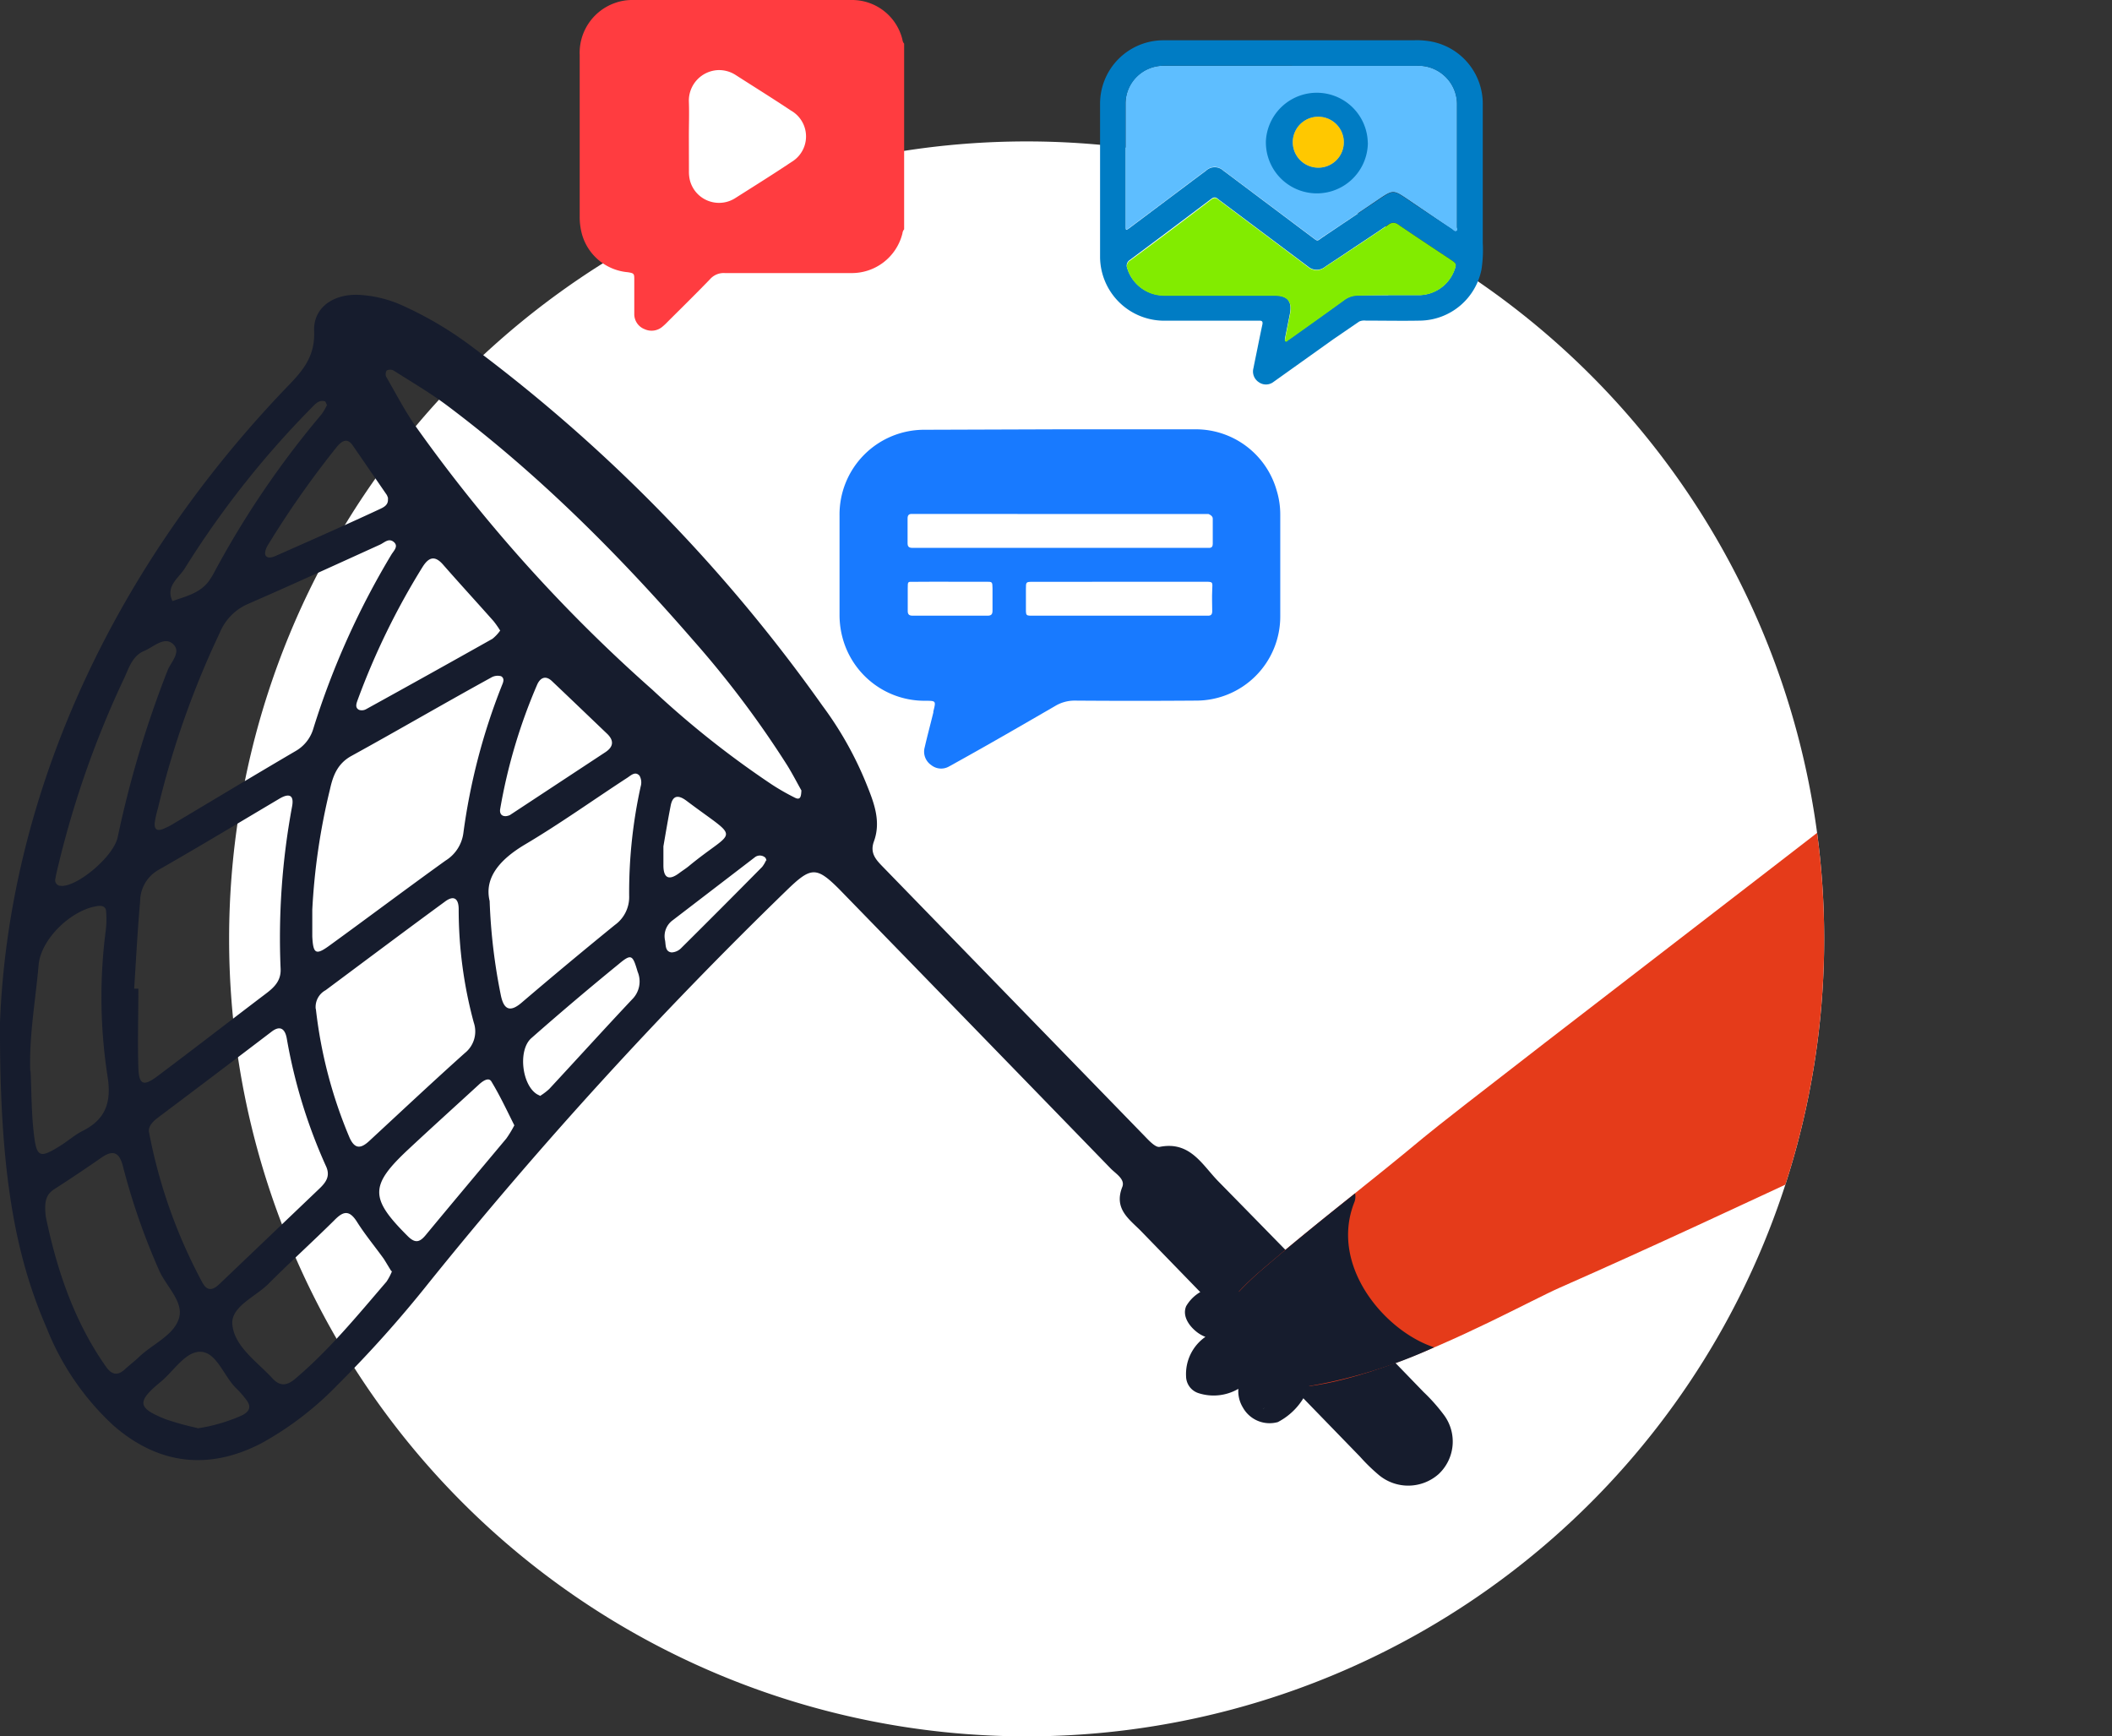
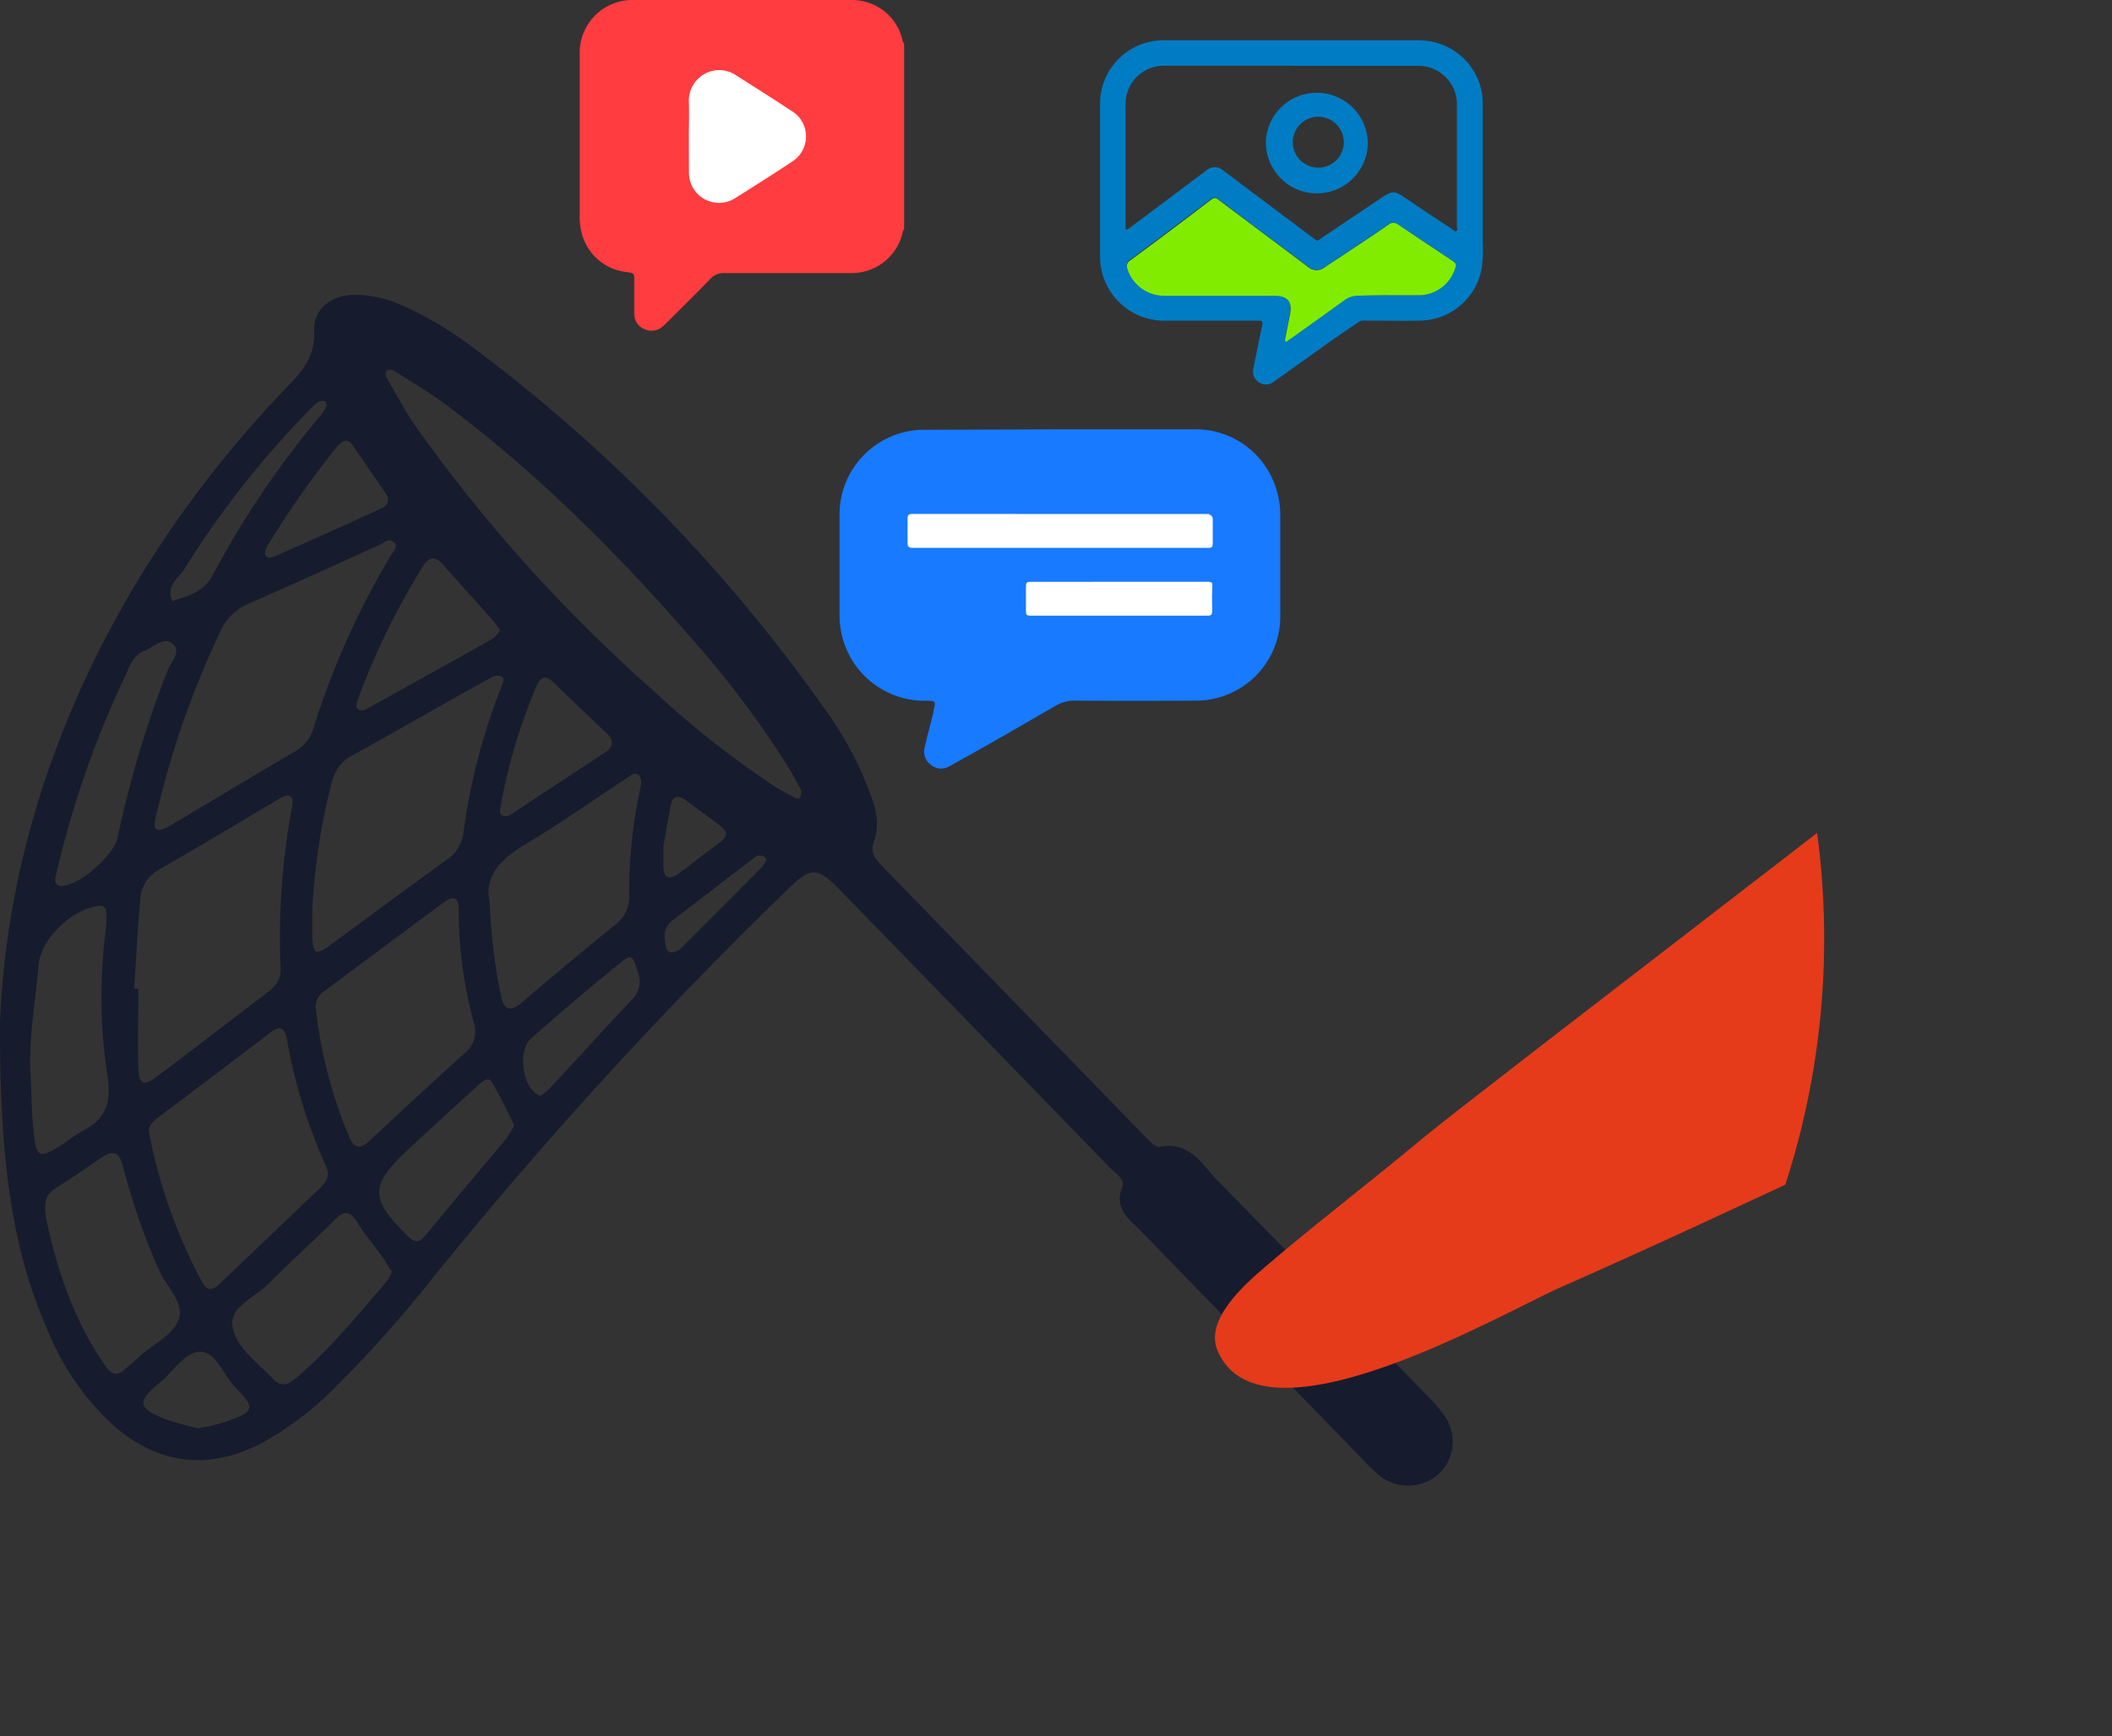
<svg xmlns="http://www.w3.org/2000/svg" viewBox="0 0 276.27 227.14">
  <rect x="0" y="0" width="276.27" height="227.14" fill="#333333" stroke="none" />
  <clipPath id="a">
    <path d="m134.29 18.5a104.32 104.32 0 0 1 104.33 104.32 104.32 104.32 0 0 1 -104.33 104.32 104.32 104.32 0 0 1 0-208.64z" />
  </clipPath>
-   <path d="m134.29 18.5a104.32 104.32 0 0 1 104.33 104.32 104.32 104.32 0 0 1 -104.33 104.32 104.32 104.32 0 0 1 0-208.64z" fill="#fff" />
  <path d="m0 133.78c1.06-27.95 13.29-57.55 36.85-82.43 2.16-2.28 4.4-4.2 4.24-8-.14-3.13 2.54-4.92 5.83-4.78a15.76 15.76 0 0 1 5.8 1.43 47.45 47.45 0 0 1 9 5.34 209.85 209.85 0 0 1 45.88 47 46.14 46.14 0 0 1 5.65 10c1 2.48 2.06 5 1.07 7.72-.59 1.61.35 2.49 1.28 3.45l34.14 35.12c.56.58 1.41 1.5 1.95 1.4 4-.8 5.57 2.36 7.69 4.52q13.47 13.72 26.85 27.56a23.42 23.42 0 0 1 2.66 3 5.83 5.83 0 0 1 -.7 7.72 6 6 0 0 1 -7.79.15 23.91 23.91 0 0 1 -2.5-2.43l-28.54-29.4c-1.56-1.62-3.72-2.94-2.55-5.89.39-1-.84-1.71-1.52-2.4q-17.74-18.28-35.52-36.55c-3-3-3.7-2.92-6.89.18a567.9 567.9 0 0 0 -46.77 51.3 155.39 155.39 0 0 1 -12 13.42 42.08 42.08 0 0 1 -9.88 7.57c-6.92 3.61-13.54 2.82-19.43-2.34a34.72 34.72 0 0 1 -8.7-12.73c-4.17-9.57-6.17-20.56-6.1-39.93zm104.84-30.36c-.56-1-1.17-2.18-1.86-3.3a129.74 129.74 0 0 0 -12.3-16.36c-9.74-11.22-20.2-21.7-32.11-30.65-2.26-1.7-4.72-3.13-7.1-4.65a1 1 0 0 0 -.88 0 .88.88 0 0 0 -.07.83c1.25 2.16 2.4 4.39 3.82 6.43a202.26 202.26 0 0 0 31 34.51 122.15 122.15 0 0 0 15.66 12.42 30.14 30.14 0 0 0 3 1.71c.73.36.79-.22.83-.94zm-87.24 25.91h.5c0 3.48-.11 7 0 10.44.09 2.12.68 2.35 2.4 1.08 4.78-3.58 9.5-7.24 14.26-10.85 1.09-.82 2-1.68 1.95-3.22a93.86 93.86 0 0 1 1.5-21.3c.29-1.56-.47-1.71-1.66-1-5.28 3.13-10.53 6.3-15.86 9.34a4.74 4.74 0 0 0 -2.36 4.1c-.34 3.79-.53 7.6-.78 11.41zm3.58-20.83a10.52 10.52 0 0 0 1.18-.55c5.43-3.23 10.83-6.49 16.27-9.68a5 5 0 0 0 2.37-3 104.58 104.58 0 0 1 10.18-22.69c.3-.51 1-1.12.33-1.68s-1.23.09-1.81.35c-5.7 2.59-11.48 5.24-17.25 7.75a7 7 0 0 0 -3.7 3.77 117 117 0 0 0 -8.1 23 12.77 12.77 0 0 0 -.42 1.93c0 .41 0 1.08.95.8zm-1.65 39.8a68.21 68.21 0 0 0 6.94 19.47c.7 1.3 1.49.93 2.32.12l13-12.41c.9-.86 1.46-1.69.82-3a69.29 69.29 0 0 1 -5.1-16.65c-.21-1.15-.8-1.79-2-.86q-7.35 5.6-14.74 11.15c-.84.62-1.53 1.32-1.22 2.22zm21.32-29.3v2.49 1c.11 2.26.45 2.5 2.17 1.26 5.1-3.7 10.14-7.49 15.26-11.17a5 5 0 0 0 2.33-3.58 81.35 81.35 0 0 1 5-19.22c.17-.44.48-1-.06-1.32a1.68 1.68 0 0 0 -1.31.18c-6.12 3.36-12.15 6.88-18.24 10.23-1.85 1-2.45 2.61-2.84 4.4a84.44 84.44 0 0 0 -2.31 15.73zm.47 13a60.45 60.45 0 0 0 4.4 16.81c.71 1.59 1.53 1.43 2.61.42 4.15-3.84 8.27-7.71 12.48-11.48a3.61 3.61 0 0 0 1.16-4 56.75 56.75 0 0 1 -1.97-14.81c0-1.42-.65-1.86-1.79-1-5.23 3.83-10.41 7.72-15.61 11.59a2.49 2.49 0 0 0 -1.3 2.47zm22.73-14.13a74.84 74.84 0 0 0 1.48 12.4c.38 1.77 1.17 2.19 2.66.93q6.09-5.2 12.24-10.2a4.49 4.49 0 0 0 1.87-3.82 64.37 64.37 0 0 1 1.51-14.31 1.82 1.82 0 0 0 -.15-1.39c-.58-.66-1.17 0-1.66.3-4.45 2.9-8.78 6-13.34 8.7-3.35 2-5.33 4.39-4.61 7.39zm-58.05 41.34c1.3 6.24 3.46 13.34 7.87 19.58.7 1 1.47 1.25 2.44.36.61-.57 1.28-1.07 1.88-1.64 1.79-1.72 4.61-2.85 5.24-5.13.59-2.12-1.7-4.11-2.62-6.21a87.33 87.33 0 0 1 -4.73-13.61c-.44-1.74-1.22-2.23-2.79-1.14q-3.06 2.13-6.2 4.15c-.93.61-1.38 1.4-1.09 3.64zm-2-19.09c.12 2.65.11 5.32.4 7.95.37 3.38.75 3.52 3.49 1.81 1-.62 1.87-1.41 2.9-1.93 2.91-1.46 3.78-3.58 3.32-6.88a67.75 67.75 0 0 1 -.28-19.34 12.08 12.08 0 0 0 .05-2.48c0-.51-.35-.81-1-.74-3.44.4-7.53 4.27-7.83 7.73-.4 4.62-1.25 9.21-1.09 13.88zm47.2 26.18c-.34-.54-.67-1.11-1-1.63-1.16-1.61-2.44-3.15-3.5-4.83s-1.87-1.34-3-.18c-2.83 2.8-5.78 5.47-8.59 8.29-1.72 1.72-5 3-4.71 5.38.3 2.85 3.25 4.82 5.26 7 1 1.09 1.94.92 3 0 4.45-3.78 8.12-8.27 11.9-12.67a7.45 7.45 0 0 0 .73-1.4zm-43.2-50.41c2.14.11 6.84-3.83 7.39-6.35a136.94 136.94 0 0 1 6.55-21.88c.43-1.08 1.93-2.49.56-3.52-1.1-.83-2.44.5-3.62 1-1.52.62-2 2.17-2.6 3.5a126.31 126.31 0 0 0 -8.48 23.85c-.19.8-.41 1.6-.55 2.42a.75.75 0 0 0 .5.95.69.69 0 0 0 .25 0zm59.27 31.3c-1-2-1.9-3.92-3-5.73-.38-.6-1.18 0-1.67.46-3.05 2.8-6.13 5.58-9.16 8.41-5.1 4.76-5.08 6.41-.11 11.37 1 1 1.59.8 2.38-.16 3.49-4.22 7-8.39 10.52-12.6a14.81 14.81 0 0 0 1.06-1.75zm-1.83-64.68a12.33 12.33 0 0 0 -.88-1.26c-2.2-2.48-4.44-4.92-6.63-7.42-1.13-1.28-1.92-.84-2.67.36a95.14 95.14 0 0 0 -8.48 17.39c-.16.45-.37 1 .19 1.28a1.15 1.15 0 0 0 .94-.1q8.27-4.56 16.5-9.19a5.18 5.18 0 0 0 1-1.06zm.79 24.25a1.86 1.86 0 0 0 .46-.13l12.51-8.24c1.07-.71 1.13-1.53.21-2.41-2.41-2.3-4.81-4.61-7.23-6.9-.87-.81-1.56-.35-1.93.52a71.73 71.73 0 0 0 -4.82 16.22c-.09.51.1 1 .8.94zm4.47 36.57a8.17 8.17 0 0 0 1.14-.87c3.62-3.9 7.2-7.85 10.84-11.72a3.29 3.29 0 0 0 .73-3.62c-.65-2.2-.8-2.41-2.48-1q-5.81 4.74-11.42 9.68c-1.77 1.55-1.25 6.07.7 7.32.13.08.27.14.49.25zm-19.93-78.12a2.29 2.29 0 0 0 -.17-.46c-1.5-2.18-3-4.37-4.5-6.54-.73-1-1.42-.47-2 .2a123.05 123.05 0 0 0 -9.12 13c-.21.36-.41 1-.24 1.25.27.43.85.27 1.32.06 4.52-2 9.06-4 13.57-6.1.54-.25 1.21-.55 1.11-1.39zm-25 121.65a22.31 22.31 0 0 0 5.93-1.73c.92-.49 1.2-1.09.57-1.94a11.86 11.86 0 0 0 -1.27-1.48c-1.69-1.57-2.58-4.7-4.65-4.87s-3.64 2.58-5.42 4c-3.08 2.55-2.93 3.36.75 4.82a35.77 35.77 0 0 0 4.17 1.15zm17.01-133.86c-.13-.24-.18-.47-.28-.5-.74-.21-1.19.28-1.64.74a120.91 120.91 0 0 0 -16.68 21.1c-.78 1.27-2.56 2.31-1.62 4.29 1.7-.61 3.52-1 4.72-2.56a10.29 10.29 0 0 0 .78-1.27 119.66 119.66 0 0 1 14-20.6 7.22 7.22 0 0 0 .7-1.2zm44 57.68v2.51c0 1.76.78 2 2.1 1 .4-.3.82-.56 1.2-.87 6.18-5.1 6.93-3.14-.27-8.56-1-.75-1.8-.82-2.08.63-.38 1.94-.7 3.88-.95 5.32zm13.49 1.87c-.06-.13-.09-.31-.2-.39a1.06 1.06 0 0 0 -1.35 0l-10.72 8.22a2.56 2.56 0 0 0 -1 2.66c.1.61 0 1.45.85 1.55a1.87 1.87 0 0 0 1.26-.57q5.32-5.28 10.59-10.62a4 4 0 0 0 .5-.84z" fill="#161c2d" />
  <path d="m118.27 30a.93.93 0 0 0 -.22.52 6.82 6.82 0 0 1 -6.8 5.2q-8.23 0-16.46 0a2.37 2.37 0 0 0 -1.89.78c-1.82 1.89-3.7 3.73-5.56 5.59a8 8 0 0 1 -.67.63 2.18 2.18 0 0 1 -2.35.34 2.1 2.1 0 0 1 -1.35-2c0-1.25 0-2.51 0-3.77v-.68c0-.79 0-.87-.85-1a6.84 6.84 0 0 1 -6-5 8.52 8.52 0 0 1 -.29-2.25q0-10.58 0-21.15a6.91 6.91 0 0 1 4.61-6.82 6.6 6.6 0 0 1 2.24-.39h28.69a6.78 6.78 0 0 1 6.68 5.2.94.94 0 0 0 .22.51z" fill="#ff3c40" />
  <path d="m90.11 17.82c0-1.52.06-3 0-4.56a4 4 0 0 1 3.82-4.09 4 4 0 0 1 2.33.66c2.4 1.54 4.83 3.05 7.2 4.63a3.89 3.89 0 0 1 .06 6.74c-2.4 1.61-4.86 3.14-7.3 4.69a3.94 3.94 0 0 1 -5.45-1.12 4 4 0 0 1 -.51-1.13 4.77 4.77 0 0 1 -.14-1.24z" fill="#fff" />
-   <path d="m169 8.6h-8.33c-2.81 0-5.63 0-8.44 0a4.94 4.94 0 0 0 -5 4.91v16c0 .17 0 .43.08.49s.3-.1.43-.21l5.67-4.24c1.44-1.09 2.88-2.18 4.34-3.25a1.65 1.65 0 0 1 2.28 0c.29.2.56.41.84.62l10.75 8.06c.81.61.6.56 1.41 0q3.73-2.47 7.45-5c1.71-1.14 1.82-1.14 3.52 0l5.91 4.02c.19.12.38.39.61.27s.07-.39.08-.59c0-.52 0-1 0-1.57v-14.34a5.05 5.05 0 0 0 -5.22-5.17z" fill="#5ebeff" />
  <path d="m185.1 5.26a10.83 10.83 0 0 1 2 .15 8.28 8.28 0 0 1 6.86 8.14v18.24a17 17 0 0 1 -.16 3.42 8.31 8.31 0 0 1 -7.94 6.73c-2.4.05-4.79 0-7.19 0a1.64 1.64 0 0 0 -.87.12l-3.39 2.32-7.88 5.62a1.61 1.61 0 0 1 -1.86 0 1.67 1.67 0 0 1 -.71-1.83c.22-1.12.46-2.24.68-3.36.16-.78.32-1.57.49-2.35.07-.34 0-.53-.4-.51h-.73c-4 0-7.92 0-11.88 0a8.39 8.39 0 0 1 -8.22-8.28c0-6.7 0-13.41 0-20.11a8.29 8.29 0 0 1 8.28-8.29h32.9zm-16.1 3.34h-8.33c-2.82 0-5.63 0-8.44 0a5 5 0 0 0 -5 4.9v.05 16c0 .17 0 .43.08.49s.3-.11.44-.21l5.67-4.25c1.44-1.08 2.88-2.17 4.33-3.24a1.65 1.65 0 0 1 2.29 0c.29.2.56.41.84.62l10.74 8.06c.82.61.61.56 1.42 0l7.45-5c1.71-1.14 1.82-1.15 3.52 0q2.94 2 5.89 3.92c.19.13.38.4.61.28s.07-.39.07-.59c0-.53 0-1.05 0-1.57v-14.3a5 5 0 0 0 -1.84-4 5 5 0 0 0 -3.37-1.15q-8.17 0-16.36 0zm12.62 30h4.07a5 5 0 0 0 4.54-3.24c.3-.81.29-.89-.41-1.36-2.31-1.54-4.63-3.06-6.92-4.63a1 1 0 0 0 -1.29 0c-1.71 1.18-3.45 2.32-5.18 3.47-1 .69-2.09 1.38-3.12 2.08a1.73 1.73 0 0 1 -2.21-.06l-1-.75-10.58-7.93c-.32-.24-.55-.56-1.07-.17q-5.29 4-10.66 8a.86.86 0 0 0 -.33 1.08 4.87 4.87 0 0 0 .94 1.73 5 5 0 0 0 4 1.81h14.26c1.77 0 2.4.77 2.06 2.47l-.63 3.16c0 .13-.07.29.08.36s.19-.06.27-.12.34-.23.51-.36c2.29-1.63 4.58-3.25 6.85-4.9a3 3 0 0 1 1.93-.62h3.86z" fill="#007cc4" />
  <path d="m178.93 18.69a6.67 6.67 0 0 1 -13.34-.13v-.1a6.67 6.67 0 0 1 13.33.22zm-6.66 3.24a3.33 3.33 0 1 0 0-6.65h-.05a3.33 3.33 0 0 0 .08 6.65z" fill="#007cc4" />
-   <path d="m172.27 21.93a3.33 3.33 0 1 0 0-6.65h-.05a3.33 3.33 0 0 0 .08 6.65z" fill="#ffc800" />
  <path d="m181.65 38.62h4.06a5 5 0 0 0 4.54-3.24c.3-.82.29-.89-.41-1.36-2.31-1.54-4.63-3.07-6.92-4.63a1 1 0 0 0 -1.29 0c-1.71 1.19-3.45 2.33-5.18 3.48-1 .69-2.09 1.37-3.12 2.07a1.73 1.73 0 0 1 -2.21 0l-1-.76-10.58-7.93c-.31-.23-.55-.55-1.07-.16q-5.29 4.05-10.65 8a.85.85 0 0 0 -.34 1.08 4.74 4.74 0 0 0 .94 1.72 5.06 5.06 0 0 0 4 1.8h14.26c1.77 0 2.4.77 2.06 2.48l-.63 3.16c0 .12-.07.28.08.35s.19-.06.27-.12l.51-.35c2.29-1.64 4.58-3.26 6.85-4.91a3 3 0 0 1 1.94-.62c1.32-.04 2.6-.06 3.89-.06z" fill="#82ec00" />
  <path d="m138.79 56.16h17.58a11 11 0 0 1 10.63 8 10.69 10.69 0 0 1 .47 3.13v13.28a11 11 0 0 1 -11 11.08h-.09q-7.89.06-15.78 0a4.91 4.91 0 0 0 -2.6.72c-4.3 2.49-8.63 5-13 7.42-.28.16-.56.32-.85.47a2.07 2.07 0 0 1 -2.34-.18 2.12 2.12 0 0 1 -.85-2.32c.35-1.53.75-3 1.13-4.56v-.13c.35-1.39.35-1.39-1-1.4a11.1 11.1 0 0 1 -10.83-8.07 11.5 11.5 0 0 1 -.44-3.14c0-4.33 0-8.67 0-13a11.08 11.08 0 0 1 10.92-11.24z" fill="#187aff" />
  <g fill="#fff">
    <path d="m138.8 67.24h18.28 1s.56.2.56.59v3.32c0 .33-.13.53-.49.52h-37.97c-.28 0-.56 0-.83 0-.5 0-.64-.21-.63-.66 0-1.06 0-2.12 0-3.19 0-.39.14-.6.56-.59s.64 0 1 0z" />
    <path d="m146.49 76.1h11.08c1.12 0 1.05 0 1 1.08s0 1.84 0 2.77c0 .39-.13.6-.55.59s-.56 0-.83 0h-21.6c-1.56 0-1.38.16-1.39-1.42 0-.69 0-1.38 0-2.08 0-.91 0-.93.9-.93h6z" />
-     <path d="m124.4 76.1h4.6c.8 0 .82 0 .83.87s0 1.94 0 2.91c0 .45-.14.66-.63.66-3.28 0-6.55 0-9.83 0-.49 0-.64-.21-.63-.66 0-1 0-1.94 0-2.91s0-.86.83-.86c1.6-.02 3.22-.01 4.83-.01z" />
  </g>
  <g clip-path="url(#a)">
    <path d="m276.27 78.64c-6.48 6-83.29 64.52-90.09 70.2s-13.94 11.11-20.7 16.9c-2.58 2.2-8 6.92-6.19 11 5.8 13.38 37.41-5.07 44.8-8.32 24.2-10.66 47.87-22.45 72.18-32.85" fill="#e53b1a" />
  </g>
-   <path d="m187.6 176.25c-6.44-2.1-13.75-10.67-10.43-19a2.11 2.11 0 0 0 .09-1.14c-4 3.17-7.92 6.34-11.77 9.64a40.3 40.3 0 0 0 -3.43 3.23 5.1 5.1 0 0 0 -6.9 1.89c-.57 1.37.51 2.73 1.52 3.47a4.33 4.33 0 0 0 1 .54 5.93 5.93 0 0 0 -2.53 5.18 2.34 2.34 0 0 0 1.68 2.2 6.43 6.43 0 0 0 5.16-.58 4.11 4.11 0 0 0 .59 2.44 4 4 0 0 0 4.57 1.91 8.48 8.48 0 0 0 4.1-4.71 65.81 65.81 0 0 0 16.35-5.07zm-22 5.46-6.49-11.22h-.07.07zm-.24 2.5-.17.08a6.47 6.47 0 0 0 -6.31-11.3z" fill="#161c2d" />
</svg>